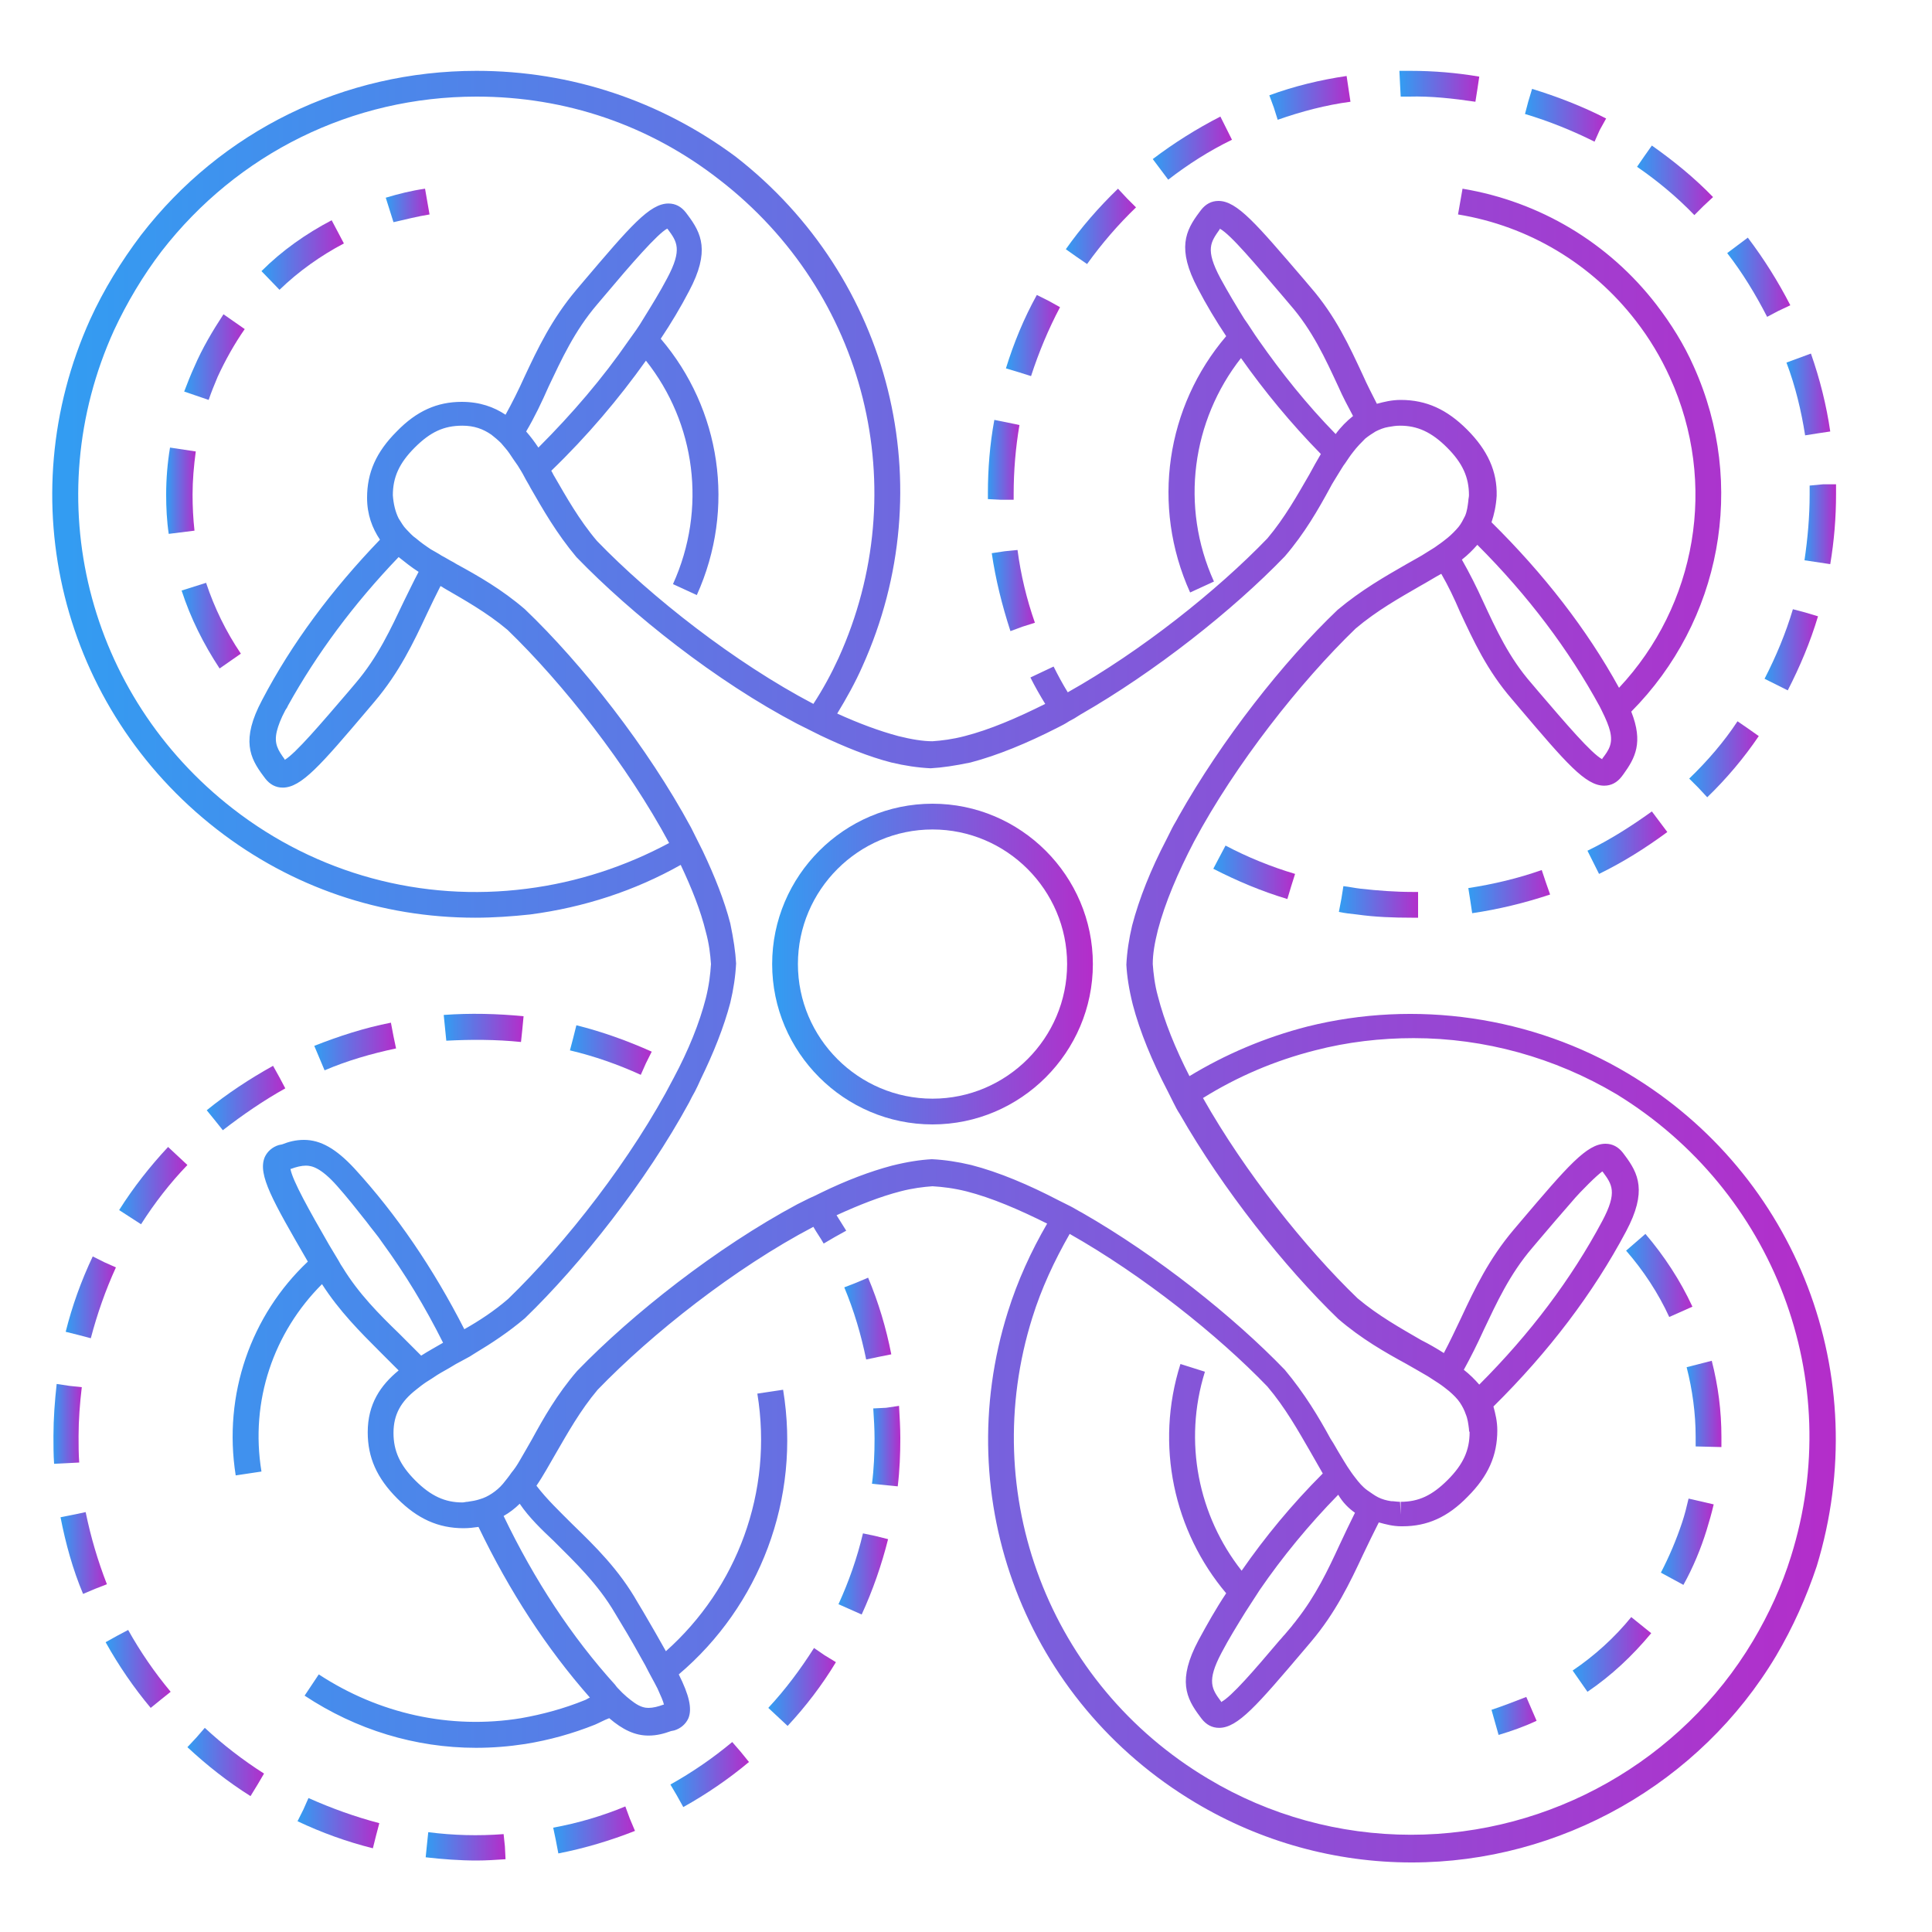
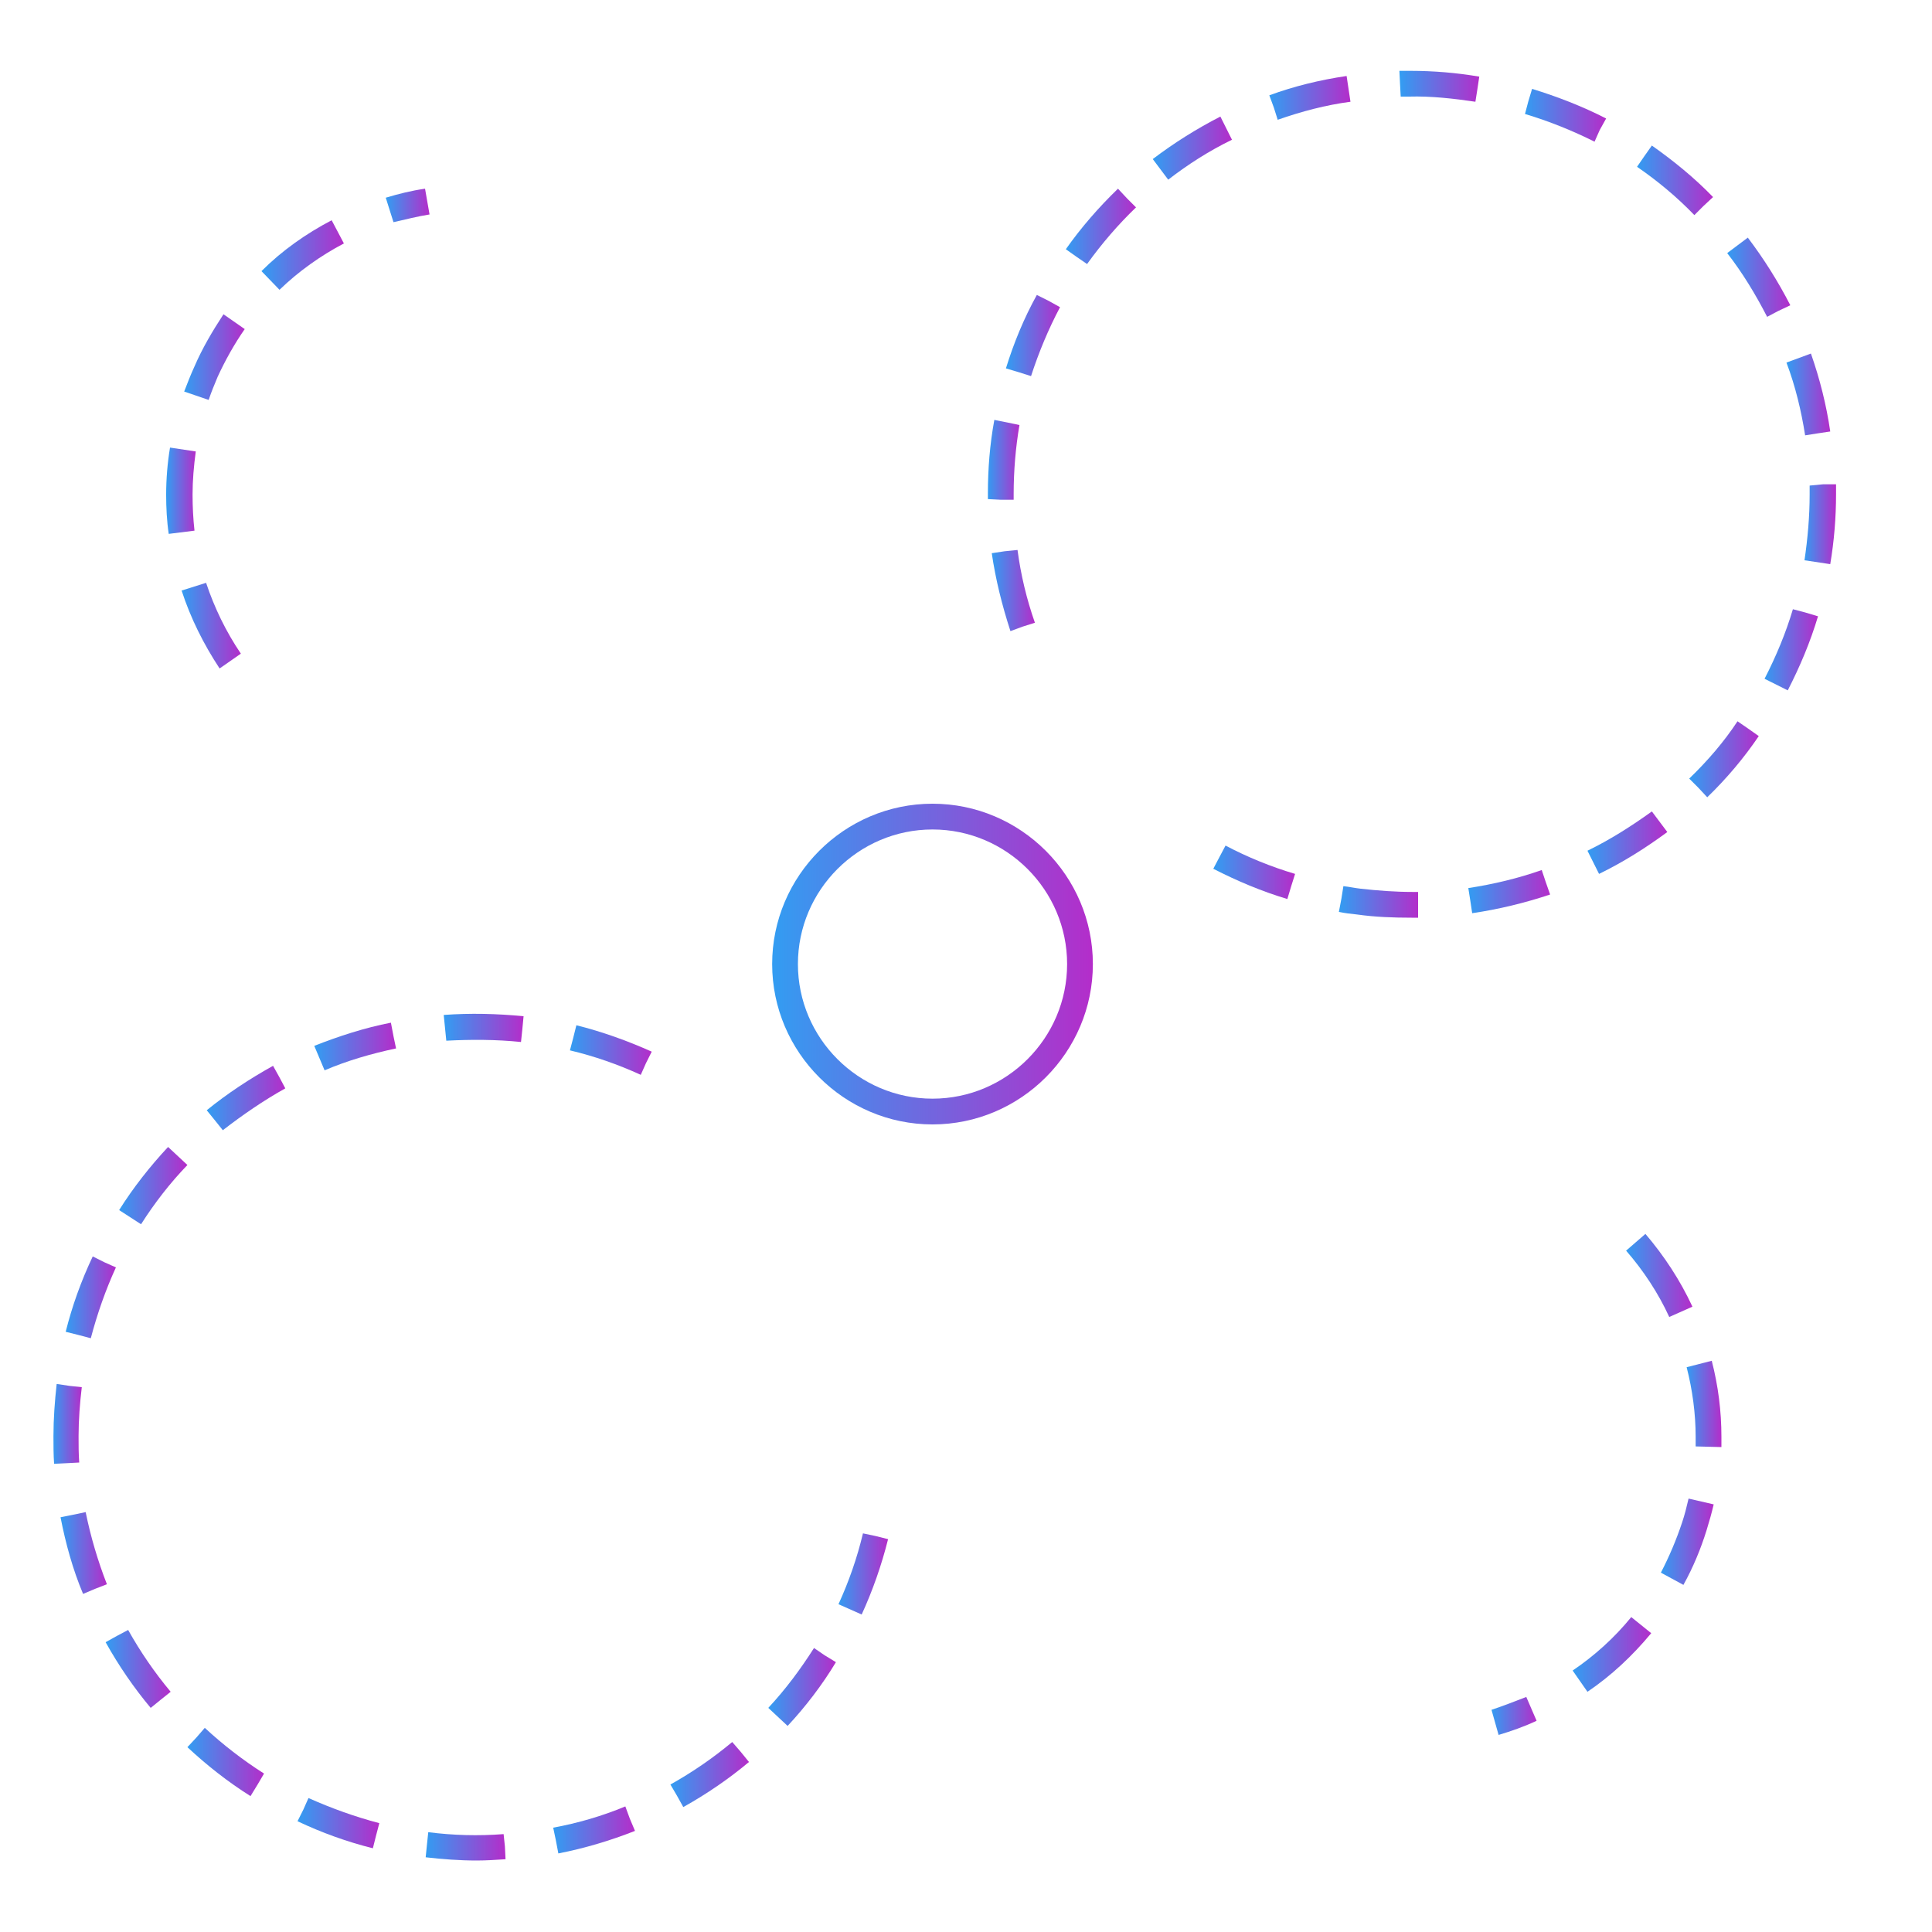
<svg xmlns="http://www.w3.org/2000/svg" version="1.1" id="Layer_1" x="0px" y="0px" viewBox="0 0 300 300" style="enable-background:new 0 0 300 300;" xml:space="preserve">
  <style type="text/css">
	.st0{fill:url(#SVGID_1_);}
	.st1{fill:url(#SVGID_2_);}
	.st2{fill:url(#SVGID_3_);}
	.st3{fill:url(#SVGID_4_);}
	.st4{fill:url(#SVGID_5_);}
	.st5{fill:url(#SVGID_6_);}
	.st6{fill:url(#SVGID_7_);}
	.st7{fill:url(#SVGID_8_);}
	.st8{fill:url(#SVGID_9_);}
	.st9{fill:url(#SVGID_10_);}
	.st10{fill:url(#SVGID_11_);}
	.st11{fill:url(#SVGID_12_);}
	.st12{fill:url(#SVGID_13_);}
	.st13{fill:url(#SVGID_14_);}
	.st14{fill:url(#SVGID_15_);}
	.st15{fill:url(#SVGID_16_);}
	.st16{fill:url(#SVGID_17_);}
	.st17{fill:url(#SVGID_18_);}
	.st18{fill:url(#SVGID_19_);}
	.st19{fill:url(#SVGID_20_);}
	.st20{fill:url(#SVGID_21_);}
	.st21{fill:url(#SVGID_22_);}
	.st22{fill:url(#SVGID_23_);}
	.st23{fill:url(#SVGID_24_);}
	.st24{fill:url(#SVGID_25_);}
	.st25{fill:url(#SVGID_26_);}
	.st26{fill:url(#SVGID_27_);}
	.st27{fill:url(#SVGID_28_);}
	.st28{fill:url(#SVGID_29_);}
	.st29{fill:url(#SVGID_30_);}
	.st30{fill:url(#SVGID_31_);}
	.st31{fill:url(#SVGID_32_);}
	.st32{fill:url(#SVGID_33_);}
	.st33{fill:url(#SVGID_34_);}
	.st34{fill:url(#SVGID_35_);}
	.st35{fill:url(#SVGID_36_);}
	.st36{fill:url(#SVGID_37_);}
	.st37{fill:url(#SVGID_38_);}
	.st38{fill:url(#SVGID_39_);}
	.st39{fill:url(#SVGID_40_);}
	.st40{fill:url(#SVGID_41_);}
	.st41{fill:url(#SVGID_42_);}
	.st42{fill:url(#SVGID_43_);}
	.st43{fill:url(#SVGID_44_);}
	.st44{fill:url(#SVGID_45_);}
	.st45{fill:url(#SVGID_46_);}
	.st46{fill:url(#SVGID_47_);}
	.st47{fill:url(#SVGID_48_);}
</style>
  <g>
    <linearGradient id="SVGID_1_" gradientUnits="userSpaceOnUse" x1="119.851" y1="149.727" x2="169.663" y2="149.727">
      <stop offset="0" style="stop-color:#329DF2" />
      <stop offset="1" style="stop-color:#B42DCA" />
    </linearGradient>
    <path class="st0" d="M144.8,124.8c-13.7,0-24.9,11.2-24.9,24.9c0,13.7,11.2,24.9,24.9,24.9s24.9-11.2,24.9-24.9   S158.5,124.8,144.8,124.8z M144.8,170.6c-11.5,0-20.9-9.4-20.9-20.9c0-11.5,9.4-20.9,20.9-20.9c11.5,0,20.9,9.4,20.9,20.9   S156.3,170.6,144.8,170.6z" />
    <linearGradient id="SVGID_2_" gradientUnits="userSpaceOnUse" x1="188.393" y1="135.5" x2="201.051" y2="135.5">
      <stop offset="0" style="stop-color:#329DF2" />
      <stop offset="1" style="stop-color:#B42DCA" />
    </linearGradient>
    <path class="st1" d="M188.4,134.9c3.7,1.9,7.5,3.5,11.5,4.7l0.6-2l0.6-1.9c-3.7-1.1-7.4-2.6-10.8-4.4l-0.9,1.7L188.4,134.9z" />
    <linearGradient id="SVGID_3_" gradientUnits="userSpaceOnUse" x1="246.515" y1="130.857" x2="258.853" y2="130.857">
      <stop offset="0" style="stop-color:#329DF2" />
      <stop offset="1" style="stop-color:#B42DCA" />
    </linearGradient>
    <path class="st2" d="M246.5,132.1l0.9,1.8l0.9,1.8c3.7-1.8,7.2-4,10.6-6.5l-1.2-1.6l-1.2-1.6C253.3,128.3,250,130.4,246.5,132.1z" />
    <linearGradient id="SVGID_4_" gradientUnits="userSpaceOnUse" x1="207.949" y1="140.056" x2="220.317" y2="140.056">
      <stop offset="0" style="stop-color:#329DF2" />
      <stop offset="1" style="stop-color:#B42DCA" />
    </linearGradient>
    <path class="st3" d="M219.3,138.5c-2.6,0-5.3-0.2-8-0.5c-0.9-0.1-1.8-0.3-2.7-0.4l-0.3,1.9l-0.4,2.1c0.9,0.2,1.9,0.3,2.8,0.4   c2.8,0.4,5.7,0.5,8.5,0.5l1,0l0-2.1l0-1.9L219.3,138.5z" />
    <linearGradient id="SVGID_5_" gradientUnits="userSpaceOnUse" x1="228.013" y1="138.495" x2="240.656" y2="138.495">
      <stop offset="0" style="stop-color:#329DF2" />
      <stop offset="1" style="stop-color:#B42DCA" />
    </linearGradient>
    <path class="st4" d="M228,137.9l0.3,1.9l0.3,2c4.1-0.6,8.2-1.6,12.1-2.9l-0.7-2l-0.6-1.8C235.7,136.4,231.9,137.3,228,137.9z" />
    <linearGradient id="SVGID_6_" gradientUnits="userSpaceOnUse" x1="88.51" y1="163.136" x2="101.197" y2="163.136">
      <stop offset="0" style="stop-color:#329DF2" />
      <stop offset="1" style="stop-color:#B42DCA" />
    </linearGradient>
    <path class="st5" d="M101.2,163.3c-3.8-1.7-7.7-3.1-11.7-4.1l-0.5,2l-0.5,1.9c3.8,0.9,7.5,2.2,11,3.8l0.8-1.8L101.2,163.3z" />
    <linearGradient id="SVGID_7_" gradientUnits="userSpaceOnUse" x1="68.876" y1="159.649" x2="81.288" y2="159.649">
      <stop offset="0" style="stop-color:#329DF2" />
      <stop offset="1" style="stop-color:#B42DCA" />
    </linearGradient>
    <path class="st6" d="M80.9,161.8l0.2-1.9l0.2-2.1c-4.1-0.4-8.3-0.5-12.4-0.2l0.2,2l0.2,2C73.1,161.4,77,161.4,80.9,161.8z" />
    <linearGradient id="SVGID_8_" gradientUnits="userSpaceOnUse" x1="48.792" y1="162.504" x2="61.479" y2="162.504">
      <stop offset="0" style="stop-color:#329DF2" />
      <stop offset="1" style="stop-color:#B42DCA" />
    </linearGradient>
    <path class="st7" d="M61.5,162.8l-0.4-1.9l-0.4-2.1c-4.1,0.8-8.1,2.1-11.9,3.6l0.8,1.9l0.8,1.9C53.9,164.7,57.7,163.6,61.5,162.8z" />
    <linearGradient id="SVGID_9_" gradientUnits="userSpaceOnUse" x1="32.115" y1="170.521" x2="44.338" y2="170.521">
      <stop offset="0" style="stop-color:#329DF2" />
      <stop offset="1" style="stop-color:#B42DCA" />
    </linearGradient>
    <path class="st8" d="M44.3,169l-0.9-1.7l-1-1.8c-3.6,2-7.1,4.3-10.3,6.9l1.3,1.6l1.2,1.5C37.7,173.1,40.9,170.9,44.3,169z" />
    <linearGradient id="SVGID_10_" gradientUnits="userSpaceOnUse" x1="8.189" y1="221.179" x2="12.675" y2="221.179">
      <stop offset="0" style="stop-color:#329DF2" />
      <stop offset="1" style="stop-color:#B42DCA" />
    </linearGradient>
    <path class="st9" d="M12.3,227.1c-0.1-1.4-0.1-2.7-0.1-4.1c0-2.5,0.2-5.1,0.5-7.6l-1.9-0.2l-2-0.3c-0.3,2.7-0.5,5.4-0.5,8.1   c0,1.4,0,2.9,0.1,4.3l2-0.1L12.3,227.1z" />
    <linearGradient id="SVGID_11_" gradientUnits="userSpaceOnUse" x1="28.597" y1="55.515" x2="38.061" y2="55.515">
      <stop offset="0" style="stop-color:#329DF2" />
      <stop offset="1" style="stop-color:#B42DCA" />
    </linearGradient>
    <path class="st10" d="M30.2,56.9c-0.6,1.3-1.1,2.6-1.6,3.9l3.8,1.3c0.4-1.2,0.9-2.4,1.4-3.6c1.2-2.6,2.6-5.1,4.2-7.4l-3.3-2.3   C33,51.4,31.4,54.1,30.2,56.9z" />
    <linearGradient id="SVGID_12_" gradientUnits="userSpaceOnUse" x1="25.839" y1="76.213" x2="30.375" y2="76.213">
      <stop offset="0" style="stop-color:#329DF2" />
      <stop offset="1" style="stop-color:#B42DCA" />
    </linearGradient>
    <path class="st11" d="M29.9,76.8c0-2.2,0.2-4.5,0.5-6.7l-4-0.6c-0.4,2.4-0.6,4.9-0.6,7.3c0,2,0.1,4.1,0.4,6.1l4-0.5   C30,80.6,29.9,78.7,29.9,76.8z" />
    <linearGradient id="SVGID_13_" gradientUnits="userSpaceOnUse" x1="28.213" y1="97.082" x2="37.462" y2="97.082">
      <stop offset="0" style="stop-color:#329DF2" />
      <stop offset="1" style="stop-color:#B42DCA" />
    </linearGradient>
    <path class="st12" d="M28.2,91.7c1.4,4.3,3.4,8.3,5.9,12.1l3.3-2.3c-2.3-3.4-4.1-7.1-5.4-11L28.2,91.7z" />
    <linearGradient id="SVGID_14_" gradientUnits="userSpaceOnUse" x1="40.644" y1="39.609" x2="53.406" y2="39.609">
      <stop offset="0" style="stop-color:#329DF2" />
      <stop offset="1" style="stop-color:#B42DCA" />
    </linearGradient>
    <path class="st13" d="M53.4,37.8l-1.9-3.6c-4,2.1-7.7,4.7-10.9,7.9l2.8,2.9C46.4,42.1,49.8,39.7,53.4,37.8z" />
    <linearGradient id="SVGID_15_" gradientUnits="userSpaceOnUse" x1="59.91" y1="31.989" x2="66.695" y2="31.989">
      <stop offset="0" style="stop-color:#329DF2" />
      <stop offset="1" style="stop-color:#B42DCA" />
    </linearGradient>
    <path class="st14" d="M66.7,33.3l-0.7-4c-2.1,0.3-4.1,0.8-6.1,1.4l1.2,3.8C62.9,34.1,64.8,33.6,66.7,33.3z" />
    <linearGradient id="SVGID_16_" gradientUnits="userSpaceOnUse" x1="153.32" y1="71.406" x2="158.29" y2="71.406">
      <stop offset="0" style="stop-color:#329DF2" />
      <stop offset="1" style="stop-color:#B42DCA" />
    </linearGradient>
    <path class="st15" d="M155.4,77.6l2,0l0-0.9c0-3.6,0.3-7.2,0.9-10.7l-1.9-0.4l-2-0.4c-0.7,3.8-1,7.6-1,11.4l0,0.9L155.4,77.6z" />
    <linearGradient id="SVGID_17_" gradientUnits="userSpaceOnUse" x1="280.127" y1="81.494" x2="285" y2="81.494">
      <stop offset="0" style="stop-color:#329DF2" />
      <stop offset="1" style="stop-color:#B42DCA" />
    </linearGradient>
    <path class="st16" d="M281,75.4l0,1.4c0,3.4-0.3,6.8-0.8,10.2l2,0.3l2,0.3c0.6-3.6,0.9-7.2,0.9-10.9l0-1.5l-2,0L281,75.4z" />
    <linearGradient id="SVGID_18_" gradientUnits="userSpaceOnUse" x1="254.201" y1="27.99" x2="265.993" y2="27.99">
      <stop offset="0" style="stop-color:#329DF2" />
      <stop offset="1" style="stop-color:#B42DCA" />
    </linearGradient>
    <path class="st17" d="M264.5,32l1.5-1.4c-2.9-3-6.1-5.6-9.5-8l-1.2,1.7l-1.1,1.6c3.2,2.2,6.2,4.7,8.9,7.5L264.5,32z" />
    <linearGradient id="SVGID_19_" gradientUnits="userSpaceOnUse" x1="273.929" y1="100.918" x2="282.196" y2="100.918">
      <stop offset="0" style="stop-color:#329DF2" />
      <stop offset="1" style="stop-color:#B42DCA" />
    </linearGradient>
    <path class="st18" d="M278.4,94.6c-1.1,3.7-2.6,7.3-4.4,10.8l1.8,0.9l1.8,0.9c1.9-3.7,3.5-7.5,4.7-11.5l-2-0.6L278.4,94.6z" />
    <linearGradient id="SVGID_20_" gradientUnits="userSpaceOnUse" x1="178.956" y1="22.971" x2="191.269" y2="22.971">
      <stop offset="0" style="stop-color:#329DF2" />
      <stop offset="1" style="stop-color:#B42DCA" />
    </linearGradient>
    <path class="st19" d="M181.4,27.9c3.1-2.4,6.4-4.5,9.9-6.2l-0.9-1.8l-0.9-1.8c-3.7,1.9-7.2,4.1-10.5,6.6l1.2,1.6L181.4,27.9z" />
    <linearGradient id="SVGID_21_" gradientUnits="userSpaceOnUse" x1="262.331" y1="117.905" x2="273.18" y2="117.905">
      <stop offset="0" style="stop-color:#329DF2" />
      <stop offset="1" style="stop-color:#B42DCA" />
    </linearGradient>
    <path class="st20" d="M262.3,120.9l1.4,1.4l1.4,1.5c3-2.9,5.7-6.1,8-9.5l-1.7-1.2l-1.6-1.1C267.7,115.2,265.1,118.2,262.3,120.9z" />
    <linearGradient id="SVGID_22_" gradientUnits="userSpaceOnUse" x1="277.451" y1="61.316" x2="284.258" y2="61.316">
      <stop offset="0" style="stop-color:#329DF2" />
      <stop offset="1" style="stop-color:#B42DCA" />
    </linearGradient>
    <path class="st21" d="M280.3,67.6l1.9-0.3l2-0.3c-0.6-4.1-1.6-8.1-3-12.1l-1.9,0.7l-1.9,0.7C278.8,60,279.7,63.8,280.3,67.6z" />
    <linearGradient id="SVGID_23_" gradientUnits="userSpaceOnUse" x1="268.23" y1="42.995" x2="278.003" y2="42.995">
      <stop offset="0" style="stop-color:#329DF2" />
      <stop offset="1" style="stop-color:#B42DCA" />
    </linearGradient>
    <path class="st22" d="M276.1,48.3l1.9-0.9c-1.9-3.7-4.1-7.2-6.6-10.5l-1.6,1.2l-1.6,1.2c2.4,3.1,4.4,6.4,6.2,9.9L276.1,48.3z" />
    <linearGradient id="SVGID_24_" gradientUnits="userSpaceOnUse" x1="156.296" y1="52.045" x2="164.647" y2="52.045">
      <stop offset="0" style="stop-color:#329DF2" />
      <stop offset="1" style="stop-color:#B42DCA" />
    </linearGradient>
    <path class="st23" d="M160.1,58.4c1.2-3.7,2.7-7.3,4.5-10.7l-1.8-1l-1.8-0.9c-2,3.6-3.6,7.5-4.8,11.4l2,0.6L160.1,58.4z" />
    <linearGradient id="SVGID_25_" gradientUnits="userSpaceOnUse" x1="197.074" y1="15.171" x2="209.733" y2="15.171">
      <stop offset="0" style="stop-color:#329DF2" />
      <stop offset="1" style="stop-color:#B42DCA" />
    </linearGradient>
    <path class="st24" d="M198.4,18.6c3.7-1.3,7.5-2.3,11.3-2.8l-0.3-2l-0.3-2c-4.1,0.6-8.2,1.6-12,3l0.7,1.9L198.4,18.6z" />
    <linearGradient id="SVGID_26_" gradientUnits="userSpaceOnUse" x1="165.486" y1="35.154" x2="176.386" y2="35.154">
      <stop offset="0" style="stop-color:#329DF2" />
      <stop offset="1" style="stop-color:#B42DCA" />
    </linearGradient>
    <path class="st25" d="M168.8,41c2.3-3.2,4.8-6.1,7.6-8.8l-1.4-1.4l-1.4-1.5c-3,2.9-5.7,6-8.1,9.4l1.7,1.2L168.8,41z" />
    <linearGradient id="SVGID_27_" gradientUnits="userSpaceOnUse" x1="217.373" y1="13.422" x2="229.766" y2="13.422">
      <stop offset="0" style="stop-color:#329DF2" />
      <stop offset="1" style="stop-color:#B42DCA" />
    </linearGradient>
    <path class="st26" d="M217.5,15c0.4,0,0.9,0,1.3,0c3.4-0.1,6.9,0.3,10.3,0.8l0.3-1.9l0.3-2c-3.5-0.6-7.1-0.9-10.7-0.9   c-0.6,0-1.2,0-1.7,0l0.1,2.1L217.5,15z" />
    <linearGradient id="SVGID_28_" gradientUnits="userSpaceOnUse" x1="153.972" y1="91.623" x2="160.682" y2="91.623">
      <stop offset="0" style="stop-color:#329DF2" />
      <stop offset="1" style="stop-color:#B42DCA" />
    </linearGradient>
    <path class="st27" d="M156,85.6l-2,0.3c0.6,4.1,1.6,8.1,2.9,12.1l1.9-0.7l1.9-0.6c-1.3-3.7-2.2-7.5-2.7-11.3L156,85.6z" />
    <linearGradient id="SVGID_29_" gradientUnits="userSpaceOnUse" x1="236.71" y1="17.81" x2="249.369" y2="17.81">
      <stop offset="0" style="stop-color:#329DF2" />
      <stop offset="1" style="stop-color:#B42DCA" />
    </linearGradient>
    <path class="st28" d="M248.4,20.2l1-1.8c-3.7-1.9-7.6-3.4-11.5-4.6l-0.6,2l-0.5,1.9c3.7,1.1,7.4,2.6,10.8,4.3L248.4,20.2z" />
    <linearGradient id="SVGID_30_" gradientUnits="userSpaceOnUse" x1="18.421" y1="184.06" x2="28.98" y2="184.06">
      <stop offset="0" style="stop-color:#329DF2" />
      <stop offset="1" style="stop-color:#B42DCA" />
    </linearGradient>
    <path class="st29" d="M26.1,178.1c-2.8,3-5.4,6.3-7.6,9.8l1.7,1.1l1.7,1.1c2.1-3.3,4.5-6.4,7.2-9.2l-1.5-1.4L26.1,178.1z" />
    <linearGradient id="SVGID_31_" gradientUnits="userSpaceOnUse" x1="135.33" y1="224.652" x2="139.747" y2="224.652">
      <stop offset="0" style="stop-color:#329DF2" />
      <stop offset="1" style="stop-color:#B42DCA" />
    </linearGradient>
-     <path class="st30" d="M137.6,218.6l-2,0.1c0.1,1.6,0.2,3.1,0.2,4.7c0,2.3-0.1,4.7-0.4,7l2,0.2l2,0.2c0.3-2.5,0.4-5,0.4-7.5   c0-1.6-0.1-3.3-0.2-5L137.6,218.6z" />
    <linearGradient id="SVGID_32_" gradientUnits="userSpaceOnUse" x1="119.365" y1="261.927" x2="129.852" y2="261.927">
      <stop offset="0" style="stop-color:#329DF2" />
      <stop offset="1" style="stop-color:#B42DCA" />
    </linearGradient>
    <path class="st31" d="M126.4,255.9c-2.1,3.3-4.4,6.4-7.1,9.3l1.5,1.4l1.5,1.4c2.8-3,5.4-6.4,7.5-9.9l-1.8-1.1L126.4,255.9z" />
    <linearGradient id="SVGID_33_" gradientUnits="userSpaceOnUse" x1="66.055" y1="286.771" x2="78.471" y2="286.771">
      <stop offset="0" style="stop-color:#329DF2" />
      <stop offset="1" style="stop-color:#B42DCA" />
    </linearGradient>
    <path class="st32" d="M78.2,284.8c-3.9,0.3-7.8,0.2-11.7-0.3l-0.2,1.9l-0.2,2c2.6,0.3,5.3,0.5,7.9,0.5c1.5,0,3-0.1,4.5-0.2l-0.1-2   L78.2,284.8z" />
    <linearGradient id="SVGID_34_" gradientUnits="userSpaceOnUse" x1="29.102" y1="273.597" x2="41.081" y2="273.597">
      <stop offset="0" style="stop-color:#329DF2" />
      <stop offset="1" style="stop-color:#B42DCA" />
    </linearGradient>
    <path class="st33" d="M30.5,269.8l-1.4,1.5c3,2.8,6.3,5.4,9.8,7.6l1.1-1.8l1-1.7c-3.3-2.1-6.4-4.5-9.2-7.1L30.5,269.8z" />
    <linearGradient id="SVGID_35_" gradientUnits="userSpaceOnUse" x1="16.393" y1="259.165" x2="26.497" y2="259.165">
      <stop offset="0" style="stop-color:#329DF2" />
      <stop offset="1" style="stop-color:#B42DCA" />
    </linearGradient>
    <path class="st34" d="M18.2,254l-1.8,1c2,3.6,4.4,7.1,7,10.2l1.6-1.3l1.5-1.2c-2.5-3-4.7-6.2-6.6-9.6L18.2,254z" />
    <linearGradient id="SVGID_36_" gradientUnits="userSpaceOnUse" x1="9.381" y1="241.184" x2="16.584" y2="241.184">
      <stop offset="0" style="stop-color:#329DF2" />
      <stop offset="1" style="stop-color:#B42DCA" />
    </linearGradient>
    <path class="st35" d="M13.3,234.8l-1.9,0.4l-2,0.4c0.8,4.1,1.9,8.1,3.5,11.9l1.9-0.8l1.8-0.7C15.2,242.4,14.1,238.7,13.3,234.8z" />
    <linearGradient id="SVGID_37_" gradientUnits="userSpaceOnUse" x1="85.914" y1="284.125" x2="98.592" y2="284.125">
      <stop offset="0" style="stop-color:#329DF2" />
      <stop offset="1" style="stop-color:#B42DCA" />
    </linearGradient>
    <path class="st36" d="M97.1,280.5c-3.6,1.5-7.4,2.6-11.2,3.3l0.4,1.9l0.4,2.1c4.1-0.8,8.1-2,11.9-3.5l-0.8-1.9L97.1,280.5z" />
    <linearGradient id="SVGID_38_" gradientUnits="userSpaceOnUse" x1="10.223" y1="201.481" x2="18.062" y2="201.481">
      <stop offset="0" style="stop-color:#329DF2" />
      <stop offset="1" style="stop-color:#B42DCA" />
    </linearGradient>
    <path class="st37" d="M14.1,207.8c1-3.8,2.3-7.5,3.9-11l-1.8-0.8l-1.8-0.9c-1.8,3.8-3.2,7.7-4.2,11.7l2,0.5L14.1,207.8z" />
    <linearGradient id="SVGID_39_" gradientUnits="userSpaceOnUse" x1="131.147" y1="204.691" x2="138.44" y2="204.691">
      <stop offset="0" style="stop-color:#329DF2" />
      <stop offset="1" style="stop-color:#B42DCA" />
    </linearGradient>
-     <path class="st38" d="M136.4,210.7l2-0.4c-0.8-4.1-2-8.1-3.6-11.9l-1.9,0.8l-1.8,0.7c1.5,3.6,2.6,7.3,3.4,11.2L136.4,210.7z" />
    <linearGradient id="SVGID_40_" gradientUnits="userSpaceOnUse" x1="104.116" y1="275.601" x2="116.307" y2="275.601">
      <stop offset="0" style="stop-color:#329DF2" />
      <stop offset="1" style="stop-color:#B42DCA" />
    </linearGradient>
    <path class="st39" d="M113.7,270.5c-3,2.5-6.2,4.7-9.6,6.6l1,1.7l1,1.8c3.6-2,7.1-4.4,10.2-7L115,272L113.7,270.5z" />
    <linearGradient id="SVGID_41_" gradientUnits="userSpaceOnUse" x1="130.13" y1="244.414" x2="137.869" y2="244.414">
      <stop offset="0" style="stop-color:#329DF2" />
      <stop offset="1" style="stop-color:#B42DCA" />
    </linearGradient>
    <path class="st40" d="M134,238.1c-0.9,3.8-2.2,7.5-3.8,11l1.8,0.8l1.8,0.8c1.7-3.7,3.1-7.7,4.1-11.7l-2-0.5L134,238.1z" />
    <linearGradient id="SVGID_42_" gradientUnits="userSpaceOnUse" x1="46.209" y1="283.09" x2="58.893" y2="283.09">
      <stop offset="0" style="stop-color:#329DF2" />
      <stop offset="1" style="stop-color:#B42DCA" />
    </linearGradient>
    <path class="st41" d="M47.1,281l-0.9,1.8c3.8,1.8,7.7,3.2,11.7,4.2l0.5-2l0.5-1.9c-3.8-1-7.4-2.3-11-3.9L47.1,281z" />
    <linearGradient id="SVGID_43_" gradientUnits="userSpaceOnUse" x1="8.124" y1="149.976" x2="284.975" y2="149.976">
      <stop offset="0" style="stop-color:#329DF2" />
      <stop offset="1" style="stop-color:#B42DCA" />
    </linearGradient>
-     <path class="st42" d="M252.8,166.7c-14.9-8.9-33-11.5-49.8-7.3c-6.6,1.7-12.7,4.3-18.3,7.7c-2.2-4.3-3.9-8.5-4.9-12.4   c-0.5-1.8-0.7-3.6-0.8-5c0-1.6,0.3-3.3,0.8-5.3c1.1-4.2,3.1-8.9,5.6-13.7c6.4-12,16.5-24.8,25.1-33.1c3.3-2.8,6.9-4.8,10-6.6   c1.1-0.6,2.2-1.3,3.3-1.9c1.1,1.9,2,3.8,2.9,5.9c2.1,4.5,4.2,9.1,8.1,13.6l1.1,1.3c7.3,8.6,10.3,12.1,13.2,12.1   c1.1,0,2-0.5,2.7-1.4l0.3-0.4c1.8-2.5,3.1-4.9,1.2-9.7c13.9-14,18-35.2,9.7-53.6c-1.5-3.4-3.5-6.6-5.8-9.6   c-7.4-9.6-18.1-16-30.1-18l-0.7,4c11,1.8,20.8,7.7,27.6,16.5c2.1,2.7,3.9,5.7,5.3,8.8c7.5,16.5,4.1,35.4-7.9,48.2   c-5-9.1-11.7-17.7-19.8-25.7c0.4-1.2,0.7-2.5,0.8-4.1c0.1-3.8-1.4-7.1-4.6-10.3c-3.1-3.1-6.3-4.6-10.3-4.6h0   c-1.4,0-2.6,0.3-3.7,0.6c-0.7-1.4-1.5-2.9-2.2-4.5c-2.1-4.5-4.2-9.1-8.1-13.6l-1.1-1.3c-7.3-8.5-10.3-12.1-13.2-12.1   c-1.1,0-2,0.5-2.7,1.4l-0.3,0.4c-2.1,2.8-3.5,5.6-0.2,11.8c1.3,2.5,2.8,5,4.4,7.4c-9.3,10.9-11.7,26.3-5.6,39.8l3.7-1.7   c-5.3-11.7-3.4-25,4.2-34.7c3.6,5.1,7.7,10.1,12.4,14.9c-0.6,1-1.2,2.1-1.8,3.2c-1.8,3.1-3.8,6.7-6.5,9.9   c-7.8,8.1-19.6,17.5-31,23.9c-0.8-1.3-1.5-2.6-2.2-4l-1.7,0.8l-1.9,0.9c0.7,1.4,1.5,2.8,2.3,4.1c-4.4,2.2-8.6,4-12.5,5   c-1.9,0.5-3.6,0.7-5,0.8c-1.5,0-3.3-0.3-5.3-0.8c-3-0.8-6.2-2-9.5-3.5c1.4-2.3,2.8-4.8,3.9-7.3c12.6-27.9,4.5-60.4-19.7-79.2   C102.6,15.7,88.7,11,74,11c-20.6,0-39.6,9.3-52.1,25.5c-3.1,4.1-5.8,8.5-7.9,13.1c-12.6,27.9-4.5,60.4,19.7,79.2   c11.6,9,25.5,13.7,40.1,13.7c2.8,0,5.7-0.2,8.5-0.5c8.4-1.1,16.3-3.7,23.4-7.7c1.7,3.6,3.1,7.1,3.9,10.4c0.5,1.8,0.7,3.5,0.8,5   c-0.1,1.6-0.3,3.3-0.8,5.3c-1,3.9-2.7,8.1-5,12.4c-6.4,12.4-16.8,25.7-25.7,34.3c-2.2,1.9-4.5,3.4-6.8,4.7   c-4.8-9.4-10.5-17.8-17.1-25c-2.8-3-5.2-4.4-7.8-4.4c-1.3,0-2.4,0.3-3.4,0.7l-0.5,0.1c-1,0.3-1.8,1-2.2,1.9   c-1.1,2.7,1.2,6.7,6.7,16.2c-8.8,8.3-13.2,20.6-11.2,33.2l4-0.6c-1.8-11,1.9-21.6,9.4-29.1c2.7,4.2,5.9,7.4,9,10.5   c1,1,1.9,1.9,2.9,2.9c-2.8,2.3-4.8,5.2-4.8,9.6c0,3.9,1.4,7.1,4.6,10.3c3.1,3.1,6.3,4.6,10.3,4.6c0,0,0,0,0,0   c0.8,0,1.6-0.1,2.3-0.2c4.8,10,10.6,18.9,17.3,26.5c-0.3,0.1-0.5,0.3-0.8,0.4c-3.2,1.3-6.5,2.2-9.9,2.8c-11,1.8-22.1-0.7-31.4-6.8   l-2.2,3.3c8,5.3,17.2,8.1,26.6,8.1c2.6,0,5.1-0.2,7.7-0.6c3.7-0.6,7.3-1.6,10.8-3c0.7-0.3,1.4-0.7,2.2-1c2.1,1.8,4,2.7,6.1,2.7l0,0   c1.3,0,2.4-0.3,3.5-0.7l0.5-0.1c1-0.3,1.8-1,2.2-1.9c0.6-1.5,0.1-3.6-1.5-6.8c12.5-10.6,19-27.2,16.2-44.2l-4,0.6   c2.5,15.3-3.2,30.2-14.2,40c-1-1.8-2.1-3.7-3.5-6.1l-0.9-1.5c-2.9-5.1-6.6-8.7-10.1-12.1c-2-2-4-3.9-5.6-6c1.1-1.6,2-3.3,3-5   c1.8-3.1,3.8-6.7,6.5-9.9c8.4-8.7,21.3-18.9,33.5-25.3c0.5,0.9,1.1,1.7,1.6,2.6l1.7-1l1.8-1c-0.5-0.8-1-1.6-1.5-2.4   c3.5-1.6,6.8-2.9,9.9-3.7c1.9-0.5,3.6-0.7,5-0.8c1.6,0.1,3.3,0.3,5.3,0.8c3.9,1,8.1,2.8,12.5,5c-2.5,4.3-4.6,8.9-6.1,13.7   c-9.2,29.2,2.8,60.5,29.1,76.2c10.2,6.1,21.8,9.3,33.6,9.3c23.1,0,44.8-12.3,56.6-32.1c2.6-4.4,4.7-9.1,6.3-13.9   C291.1,213.7,279.1,182.4,252.8,166.7z M248.4,109.7c0.1,0.2,0.2,0.4,0.3,0.6c0.7,1.4,1.1,2.4,1.3,3.2c0.5,2-0.2,3-1.2,4.3l0,0.1   c-1.7-0.9-5.7-5.6-9.9-10.5l-1.1-1.3c-3.5-4-5.5-8.4-7.5-12.7c-1-2.2-2.1-4.4-3.3-6.5c0.9-0.7,1.7-1.5,2.4-2.3   C237.3,92.5,243.6,100.9,248.4,109.7z M195.5,52.9c-0.8-1.1-1.5-2.3-2.3-3.4c-1.3-2.1-2.5-4.1-3.7-6.3c-2.4-4.5-1.5-5.6-0.1-7.6   l0-0.1c1.7,0.9,5.6,5.6,9.8,10.5l1.1,1.3c3.5,4,5.5,8.4,7.5,12.7c0.7,1.6,1.5,3.1,2.3,4.6c-1,0.8-1.9,1.7-2.7,2.8   C202.9,62.8,199,57.9,195.5,52.9z M81.8,138c-16.3,2.1-32.6-2.3-45.6-12.4C13.5,108,5.8,77.5,17.7,51.3c2-4.3,4.5-8.5,7.4-12.3   C36.9,23.8,54.7,15,74,15c13.8,0,26.8,4.4,37.7,12.9c22.8,17.6,30.4,48.1,18.5,74.3c-1.1,2.4-2.4,4.8-3.9,7.1   c-12.2-6.4-25.2-16.6-33.6-25.3c-2.8-3.3-4.8-6.9-6.6-10c-0.2-0.3-0.3-0.6-0.5-0.9c5.6-5.4,10.5-11.2,14.7-17.1   c7.7,9.7,9.5,23,4.2,34.7l3.7,1.7c6.1-13.5,3.7-28.9-5.6-39.8c1.6-2.4,3.1-4.9,4.4-7.4c3.3-6.2,1.9-9-0.2-11.8l-0.3-0.4   c-0.7-0.9-1.6-1.4-2.7-1.4c-2.9,0-5.9,3.5-13.2,12.1l-1.1,1.3c-3.8,4.5-6,9.1-8.1,13.6c-0.9,2-1.9,4-2.9,5.8c-1.8-1.2-4-2-6.8-2   c-3.8,0-7,1.4-10.1,4.6c-3.2,3.2-4.6,6.4-4.6,10.3c0,2.6,0.8,4.7,2,6.5c-7.5,7.8-13.7,16.1-18.3,24.9c-3.3,6.2-1.9,9,0.2,11.8   l0.3,0.4c0.7,0.9,1.6,1.4,2.7,1.4c2.9,0,5.9-3.5,13.2-12.1l1.1-1.3c3.8-4.5,6-9.1,8.1-13.6c0.7-1.5,1.4-2.9,2.1-4.3   c0.2,0.1,0.4,0.2,0.5,0.3c3.1,1.8,6.7,3.8,9.9,6.5c8.6,8.3,18.6,21,25.1,33.1C97.2,134.5,89.7,137,81.8,138z M83.6,69.5   c-0.6-0.9-1.2-1.7-1.9-2.5c1.3-2.2,2.4-4.5,3.5-7c2-4.2,4-8.6,7.5-12.7l1.1-1.3c4.2-5,8.3-9.7,9.8-10.5l0.1,0.1   c1.4,1.9,2.3,3.1-0.1,7.6c-1.1,2.1-2.4,4.2-3.7,6.3c-0.7,1.2-1.5,2.3-2.3,3.4C93.6,58.7,88.9,64.2,83.6,69.5z M61.9,86.5   c1,0.8,2,1.6,3.1,2.3c-0.8,1.5-1.5,3-2.3,4.6c-2,4.2-4,8.6-7.5,12.7l-1.1,1.3c-4.2,4.9-8.2,9.6-9.9,10.6l0-0.1   c-1-1.4-1.7-2.4-1.2-4.4c0.2-0.8,0.6-1.9,1.3-3.2c0.1-0.2,0.3-0.4,0.4-0.7C49.2,101.5,54.9,93.8,61.9,86.5z M62,207.1   c-3.1-3-6.3-6.2-8.8-10.3c-0.2-0.3-0.4-0.6-0.6-1l-0.9-1.5c-0.2-0.3-0.4-0.7-0.6-1c-3-5.2-5.7-10-6-11.8l0.1,0   c0.8-0.3,1.6-0.5,2.3-0.5c0.9,0,2.3,0.3,4.8,3.1c1.6,1.8,3.1,3.7,4.6,5.6c0.8,1.1,1.7,2.1,2.5,3.3c3.5,4.8,6.6,9.9,9.4,15.5   c-1.2,0.7-2.3,1.3-3.4,2C64.2,209.3,63.1,208.2,62,207.1z M86,239.3c3.3,3.3,6.8,6.6,9.5,11.2l0.9,1.5c1.4,2.3,2.7,4.6,3.8,6.6   c0.7,1.4,1.4,2.6,1.9,3.6c0.5,1.1,0.9,2,1,2.5l-0.1,0c-0.8,0.3-1.6,0.5-2.3,0.5c-0.5,0-1.2-0.1-2.2-0.8c-0.7-0.5-1.6-1.2-2.6-2.3   c-0.2-0.2-0.3-0.4-0.4-0.5c-6.7-7.4-12.5-16.2-17.3-26.2c0.9-0.5,1.8-1.2,2.5-1.9C82.2,235.7,84.1,237.5,86,239.3z M150.8,180.9   c-2.1-0.5-4.1-0.8-6.1-0.9c-1.8,0.1-3.8,0.4-6.2,1c-3.4,0.9-7.1,2.3-11,4.2c-0.6,0.3-1.2,0.6-1.9,0.9c-0.6,0.3-1.2,0.6-1.8,0.9   c-12.5,6.7-25.6,17-34.2,25.9c-3.1,3.6-5.2,7.3-7,10.6c-0.7,1.2-1.3,2.3-1.9,3.3c-0.4,0.7-0.8,1.3-1.3,1.9   c-0.4,0.6-0.9,1.2-1.3,1.7c-0.5,0.6-1.1,1.1-1.7,1.5c-0.6,0.4-1.2,0.7-1.9,0.9c-0.6,0.2-1.2,0.3-1.9,0.4c-0.3,0-0.5,0.1-0.8,0.1   c-2.7,0-4.9-1-7.3-3.4c-2.4-2.4-3.4-4.6-3.4-7.4c0-2.9,1.2-4.9,3.5-6.7c0.5-0.4,1-0.8,1.6-1.2c0.5-0.3,1.1-0.7,1.7-1.1   c0.8-0.5,1.6-0.9,2.4-1.4c0.2-0.1,0.3-0.2,0.5-0.3c0.4-0.2,0.9-0.5,1.3-0.7c0.6-0.3,1.1-0.6,1.7-1c2.5-1.5,5.1-3.2,7.7-5.4   c8.7-8.4,18.8-21.2,25.5-33.5c0.3-0.6,0.6-1.2,0.9-1.7c0.3-0.6,0.6-1.2,0.9-1.9c2-4.1,3.6-8.1,4.6-11.9c0.5-2.1,0.8-4.1,0.9-6.1   c-0.1-1.8-0.4-3.8-0.9-6.2c-0.9-3.5-2.4-7.3-4.3-11.3c-0.3-0.6-0.6-1.2-0.9-1.8c-0.3-0.6-0.6-1.2-0.9-1.8   c-6.7-12.4-16.9-25.4-25.8-33.9c-3.6-3.1-7.3-5.2-10.6-7c-0.2-0.1-0.3-0.2-0.5-0.3c-0.6-0.3-1.2-0.7-1.8-1c-0.6-0.4-1.2-0.7-1.7-1   c-0.9-0.6-1.6-1.1-2.3-1.7c-0.6-0.4-1-0.9-1.5-1.4c-0.5-0.5-0.8-1.1-1.2-1.7c-0.5-1-0.8-2.2-0.9-3.6c0-2.8,1-5,3.4-7.4   c2.4-2.4,4.5-3.4,7.4-3.4c0,0,0,0,0,0c1.8,0,3.2,0.5,4.5,1.4c0.5,0.4,1,0.8,1.5,1.3c0.4,0.5,0.9,1,1.3,1.6c0.4,0.6,0.8,1.2,1.3,1.9   c0.3,0.5,0.7,1.1,1,1.7c0.3,0.6,0.7,1.2,1,1.8c0,0,0,0,0,0c1.9,3.3,4,7,7.1,10.7c8.6,8.9,21.7,19.3,34.3,25.9   c0.6,0.3,1.2,0.6,1.8,0.9c0.6,0.3,1.2,0.6,1.8,0.9c3.8,1.8,7.5,3.3,11,4.2c2.1,0.5,4.1,0.8,6.1,0.9c1.8-0.1,3.8-0.4,6.2-0.9   c4.2-1.1,8.8-3,13.5-5.4c0.6-0.3,1.2-0.6,1.8-1c0.6-0.3,1.1-0.6,1.7-1c11.7-6.7,23.8-16.3,31.8-24.6c3.1-3.6,5.2-7.3,7-10.6   c0.4-0.8,0.9-1.5,1.3-2.2c0.4-0.6,0.7-1.2,1.1-1.7c0.4-0.6,0.8-1.2,1.2-1.7c0.6-0.8,1.3-1.5,1.9-2.1c0.5-0.4,1.1-0.8,1.6-1.1   c0.6-0.3,1.3-0.6,2-0.7c0.6-0.1,1.1-0.2,1.8-0.2c2.7,0,4.9,1,7.3,3.4c2.4,2.4,3.4,4.6,3.4,7.4c0,0.3-0.1,0.6-0.1,0.9   c-0.1,0.8-0.2,1.6-0.5,2.3c-0.3,0.6-0.6,1.2-1,1.7c-0.5,0.6-1.1,1.2-1.7,1.7c-0.5,0.4-1,0.8-1.6,1.2c-0.5,0.4-1.1,0.7-1.7,1.1   c-0.9,0.6-1.9,1.1-3.1,1.8c-3.3,1.9-7,4-10.7,7.1c-8.4,8-18,20.2-24.7,32.1c-0.3,0.6-0.7,1.2-1,1.8c-0.3,0.6-0.6,1.2-0.9,1.8   c-2.4,4.6-4.2,9.1-5.3,13.3c-0.5,2.1-0.8,4.1-0.9,6.1c0.1,1.8,0.4,3.8,1,6.2c1.1,4.2,3,8.8,5.4,13.4c0.3,0.6,0.6,1.2,0.9,1.8   c0.3,0.6,0.6,1.2,1,1.8c6.7,11.7,16.3,23.8,24.6,31.8c3.6,3.1,7.3,5.2,10.6,7c1.2,0.7,2.3,1.3,3.3,1.9c0.6,0.4,1.1,0.7,1.7,1.1   c0.6,0.4,1.1,0.8,1.6,1.2c0.7,0.6,1.3,1.2,1.7,1.8c0.4,0.6,0.7,1.2,0.9,1.8c0.3,0.7,0.4,1.5,0.5,2.3c0,0.2,0,0.3,0.1,0.5   c0,2.8-1,5-3.4,7.4c-2.4,2.4-4.5,3.4-7.3,3.4v2c0,0,0,0,0,0l-0.1-2c-0.5,0-0.9-0.1-1.4-0.1c-0.7-0.1-1.4-0.3-2-0.6   c-0.6-0.3-1.1-0.7-1.7-1.1c-0.7-0.5-1.3-1.2-1.9-2c-0.4-0.5-0.8-1.1-1.2-1.7c-0.3-0.5-0.7-1.1-1.1-1.8c-0.5-0.8-0.9-1.6-1.5-2.5   c-1.8-3.3-4-7-7.1-10.7c-7.9-8.2-19.8-17.7-31.5-24.4c-0.6-0.3-1.2-0.7-1.8-1c-0.6-0.3-1.2-0.6-1.8-0.9   C159.8,184,155.1,182,150.8,180.9z M227.3,212.7c1.1-2,2.1-4,3.1-6.2c2-4.2,4-8.6,7.5-12.7l1.1-1.3c1.7-2,3.4-4,4.9-5.7   c1-1.2,2-2.2,2.8-3c0.9-0.9,1.7-1.6,2.1-1.9l0.1,0.1c1.4,1.9,2.3,3.1-0.1,7.6c-4.8,9-11.2,17.5-19.1,25.4   C229,214.2,228.2,213.4,227.3,212.7z M210.4,234.9c-0.8,1.6-1.6,3.3-2.4,5c-1.8,3.9-3.7,7.9-6.7,11.7c-0.2,0.3-0.5,0.6-0.7,0.9   l-1.1,1.3c-0.3,0.3-0.5,0.6-0.8,0.9c-3.9,4.6-7.5,8.8-9.1,9.6l0-0.1c-1.4-1.9-2.3-3.1,0.1-7.6c1.1-2.1,2.4-4.2,3.7-6.3   c0.7-1.1,1.5-2.3,2.2-3.4c3.5-5.1,7.6-10.1,12.2-14.8C208.5,233.3,209.4,234.2,210.4,234.9z M278.1,241.7   c-1.4,4.5-3.4,8.9-5.9,13.1c-11.1,18.6-31.4,30.1-53.1,30.1c-11.1,0-22-3-31.5-8.7c-24.7-14.7-35.9-44.2-27.3-71.6   c1.4-4.5,3.4-8.8,5.8-13c11.3,6.4,23,15.7,30.7,23.7c2.8,3.3,4.8,6.9,6.6,10c0.7,1.2,1.3,2.3,2,3.5c-4.8,4.8-9,9.9-12.6,15.1   c-6.7-8.5-9.1-20-5.7-30.9l-3.8-1.2c-4,12.6-1,26,7.1,35.6c-1.6,2.4-3,4.9-4.3,7.3c-3.3,6.2-1.9,9,0.2,11.8l0.3,0.4   c0.7,0.9,1.6,1.4,2.7,1.4c2.9,0,5.9-3.5,13.2-12.1l1.1-1.3c3.8-4.5,6-9.1,8.1-13.6c0.8-1.7,1.6-3.3,2.4-4.9   c1.1,0.3,2.2,0.6,3.5,0.6h0.2c3.8,0,7-1.4,10.1-4.6c3.2-3.2,4.6-6.4,4.6-10.3c0-1.4-0.3-2.6-0.6-3.7c8.6-8.5,15.5-17.6,20.6-27.2   c3.3-6.2,1.9-9-0.2-11.8l-0.3-0.4c-0.7-0.9-1.6-1.4-2.7-1.4c-2.9,0-5.9,3.5-13.2,12.1l-1.1,1.3c-3.8,4.5-6,9.1-8.1,13.6   c-0.9,1.9-1.8,3.8-2.7,5.5c-1.1-0.7-2.3-1.4-3.5-2c-3.1-1.8-6.7-3.8-9.9-6.5c-8.1-7.8-17.5-19.6-24-31.1c5.3-3.3,11.1-5.8,17.4-7.4   c5-1.3,10.2-1.9,15.3-1.9c11,0,21.9,3,31.5,8.7C275.5,184.9,286.7,214.3,278.1,241.7z" />
    <linearGradient id="SVGID_44_" gradientUnits="userSpaceOnUse" x1="252.433" y1="198.115" x2="262.792" y2="198.115">
      <stop offset="0" style="stop-color:#329DF2" />
      <stop offset="1" style="stop-color:#B42DCA" />
    </linearGradient>
    <path class="st43" d="M262.8,202.9c-1.9-4.1-4.4-7.9-7.3-11.3l-3,2.6c2.7,3.1,5,6.6,6.7,10.3L262.8,202.9z" />
    <linearGradient id="SVGID_45_" gradientUnits="userSpaceOnUse" x1="261.913" y1="218.02" x2="267.278" y2="218.02">
      <stop offset="0" style="stop-color:#329DF2" />
      <stop offset="1" style="stop-color:#B42DCA" />
    </linearGradient>
    <path class="st44" d="M263.3,223.1c0,0.5,0,1,0,1.5l4,0.1c0-0.5,0-1.1,0-1.6c0-4-0.5-7.9-1.5-11.8l-3.9,1   C262.8,215.8,263.3,219.5,263.3,223.1z" />
    <linearGradient id="SVGID_46_" gradientUnits="userSpaceOnUse" x1="244.247" y1="256.894" x2="256.401" y2="256.894">
      <stop offset="0" style="stop-color:#329DF2" />
      <stop offset="1" style="stop-color:#B42DCA" />
    </linearGradient>
    <path class="st45" d="M244.2,259.4l2.3,3.3c3.7-2.5,7-5.6,9.9-9.1l-3.1-2.5C250.7,254.3,247.6,257.1,244.2,259.4z" />
    <linearGradient id="SVGID_47_" gradientUnits="userSpaceOnUse" x1="257.867" y1="239.443" x2="266.118" y2="239.443">
      <stop offset="0" style="stop-color:#329DF2" />
      <stop offset="1" style="stop-color:#B42DCA" />
    </linearGradient>
    <path class="st46" d="M261.2,236.4c-0.9,2.7-2,5.3-3.3,7.8l3.5,1.9c1.5-2.7,2.7-5.6,3.6-8.5c0.4-1.3,0.8-2.7,1.1-4l-3.9-0.9   C261.9,234,261.6,235.2,261.2,236.4z" />
    <linearGradient id="SVGID_48_" gradientUnits="userSpaceOnUse" x1="231.591" y1="266.386" x2="238.626" y2="266.386">
      <stop offset="0" style="stop-color:#329DF2" />
      <stop offset="1" style="stop-color:#B42DCA" />
    </linearGradient>
    <path class="st47" d="M231.6,265.5l1.1,3.9c2-0.6,4-1.3,5.9-2.2l-1.6-3.7C235.2,264.2,233.4,264.9,231.6,265.5z" />
  </g>
</svg>